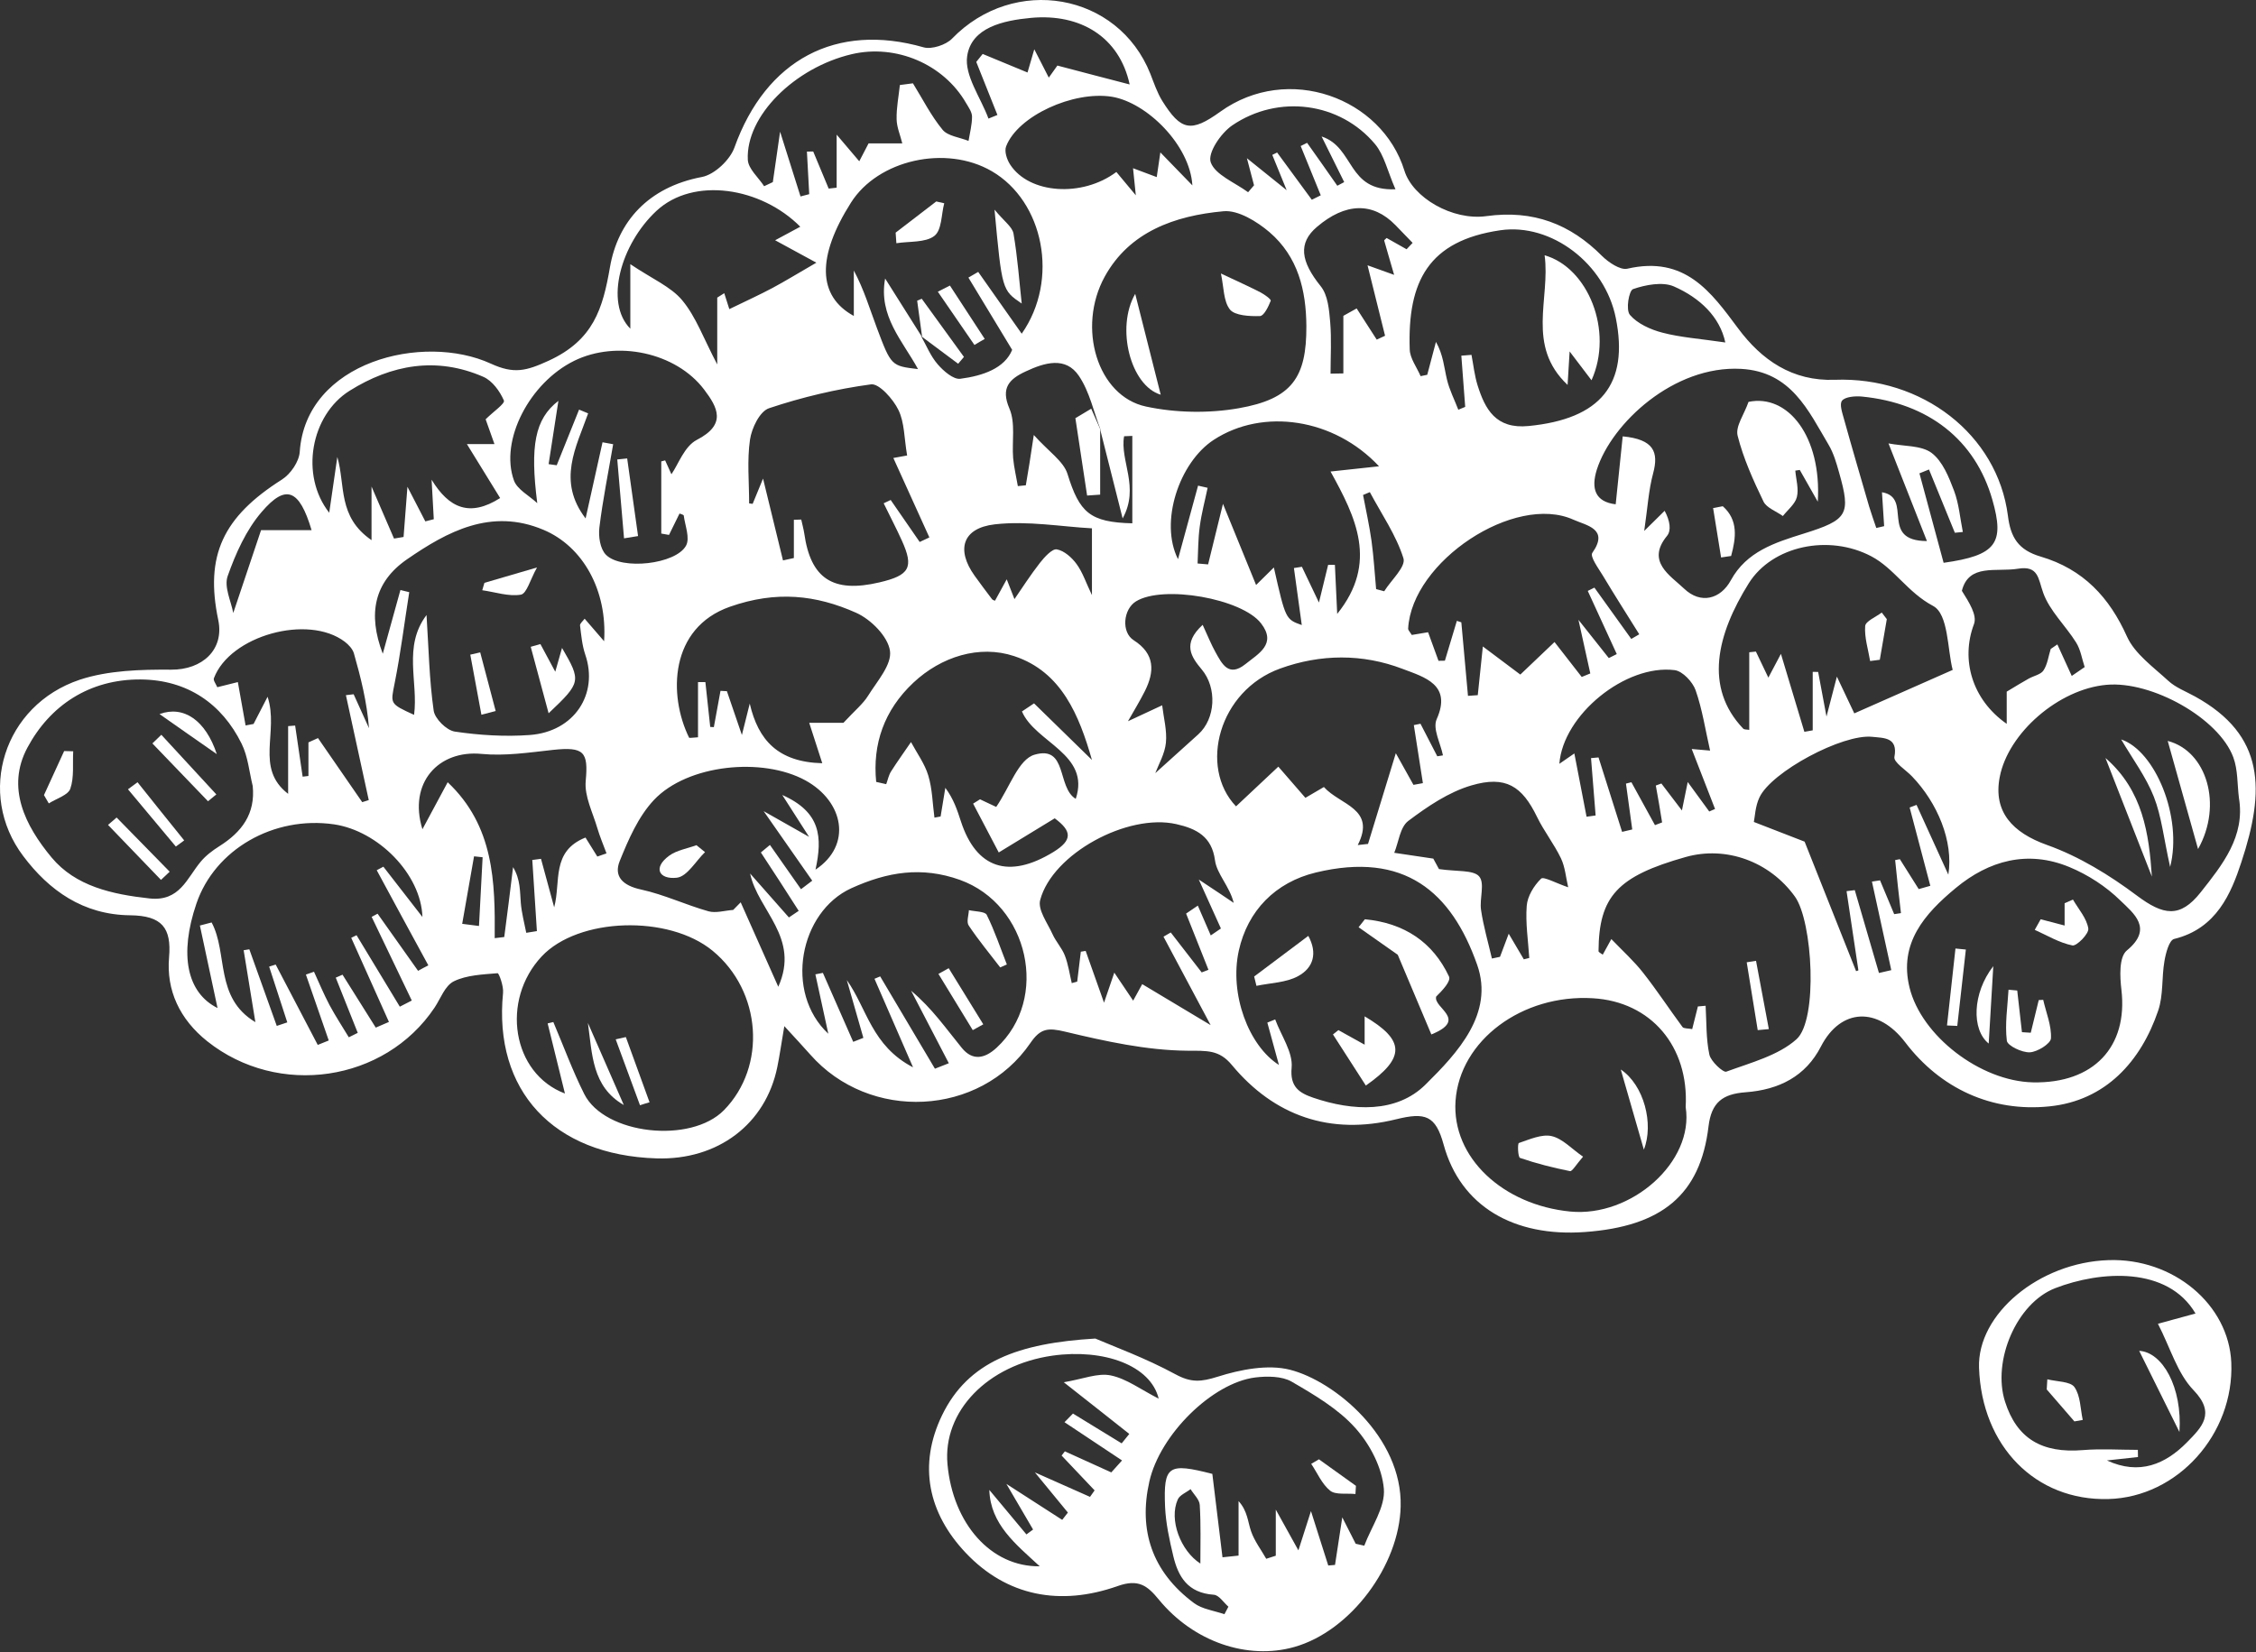
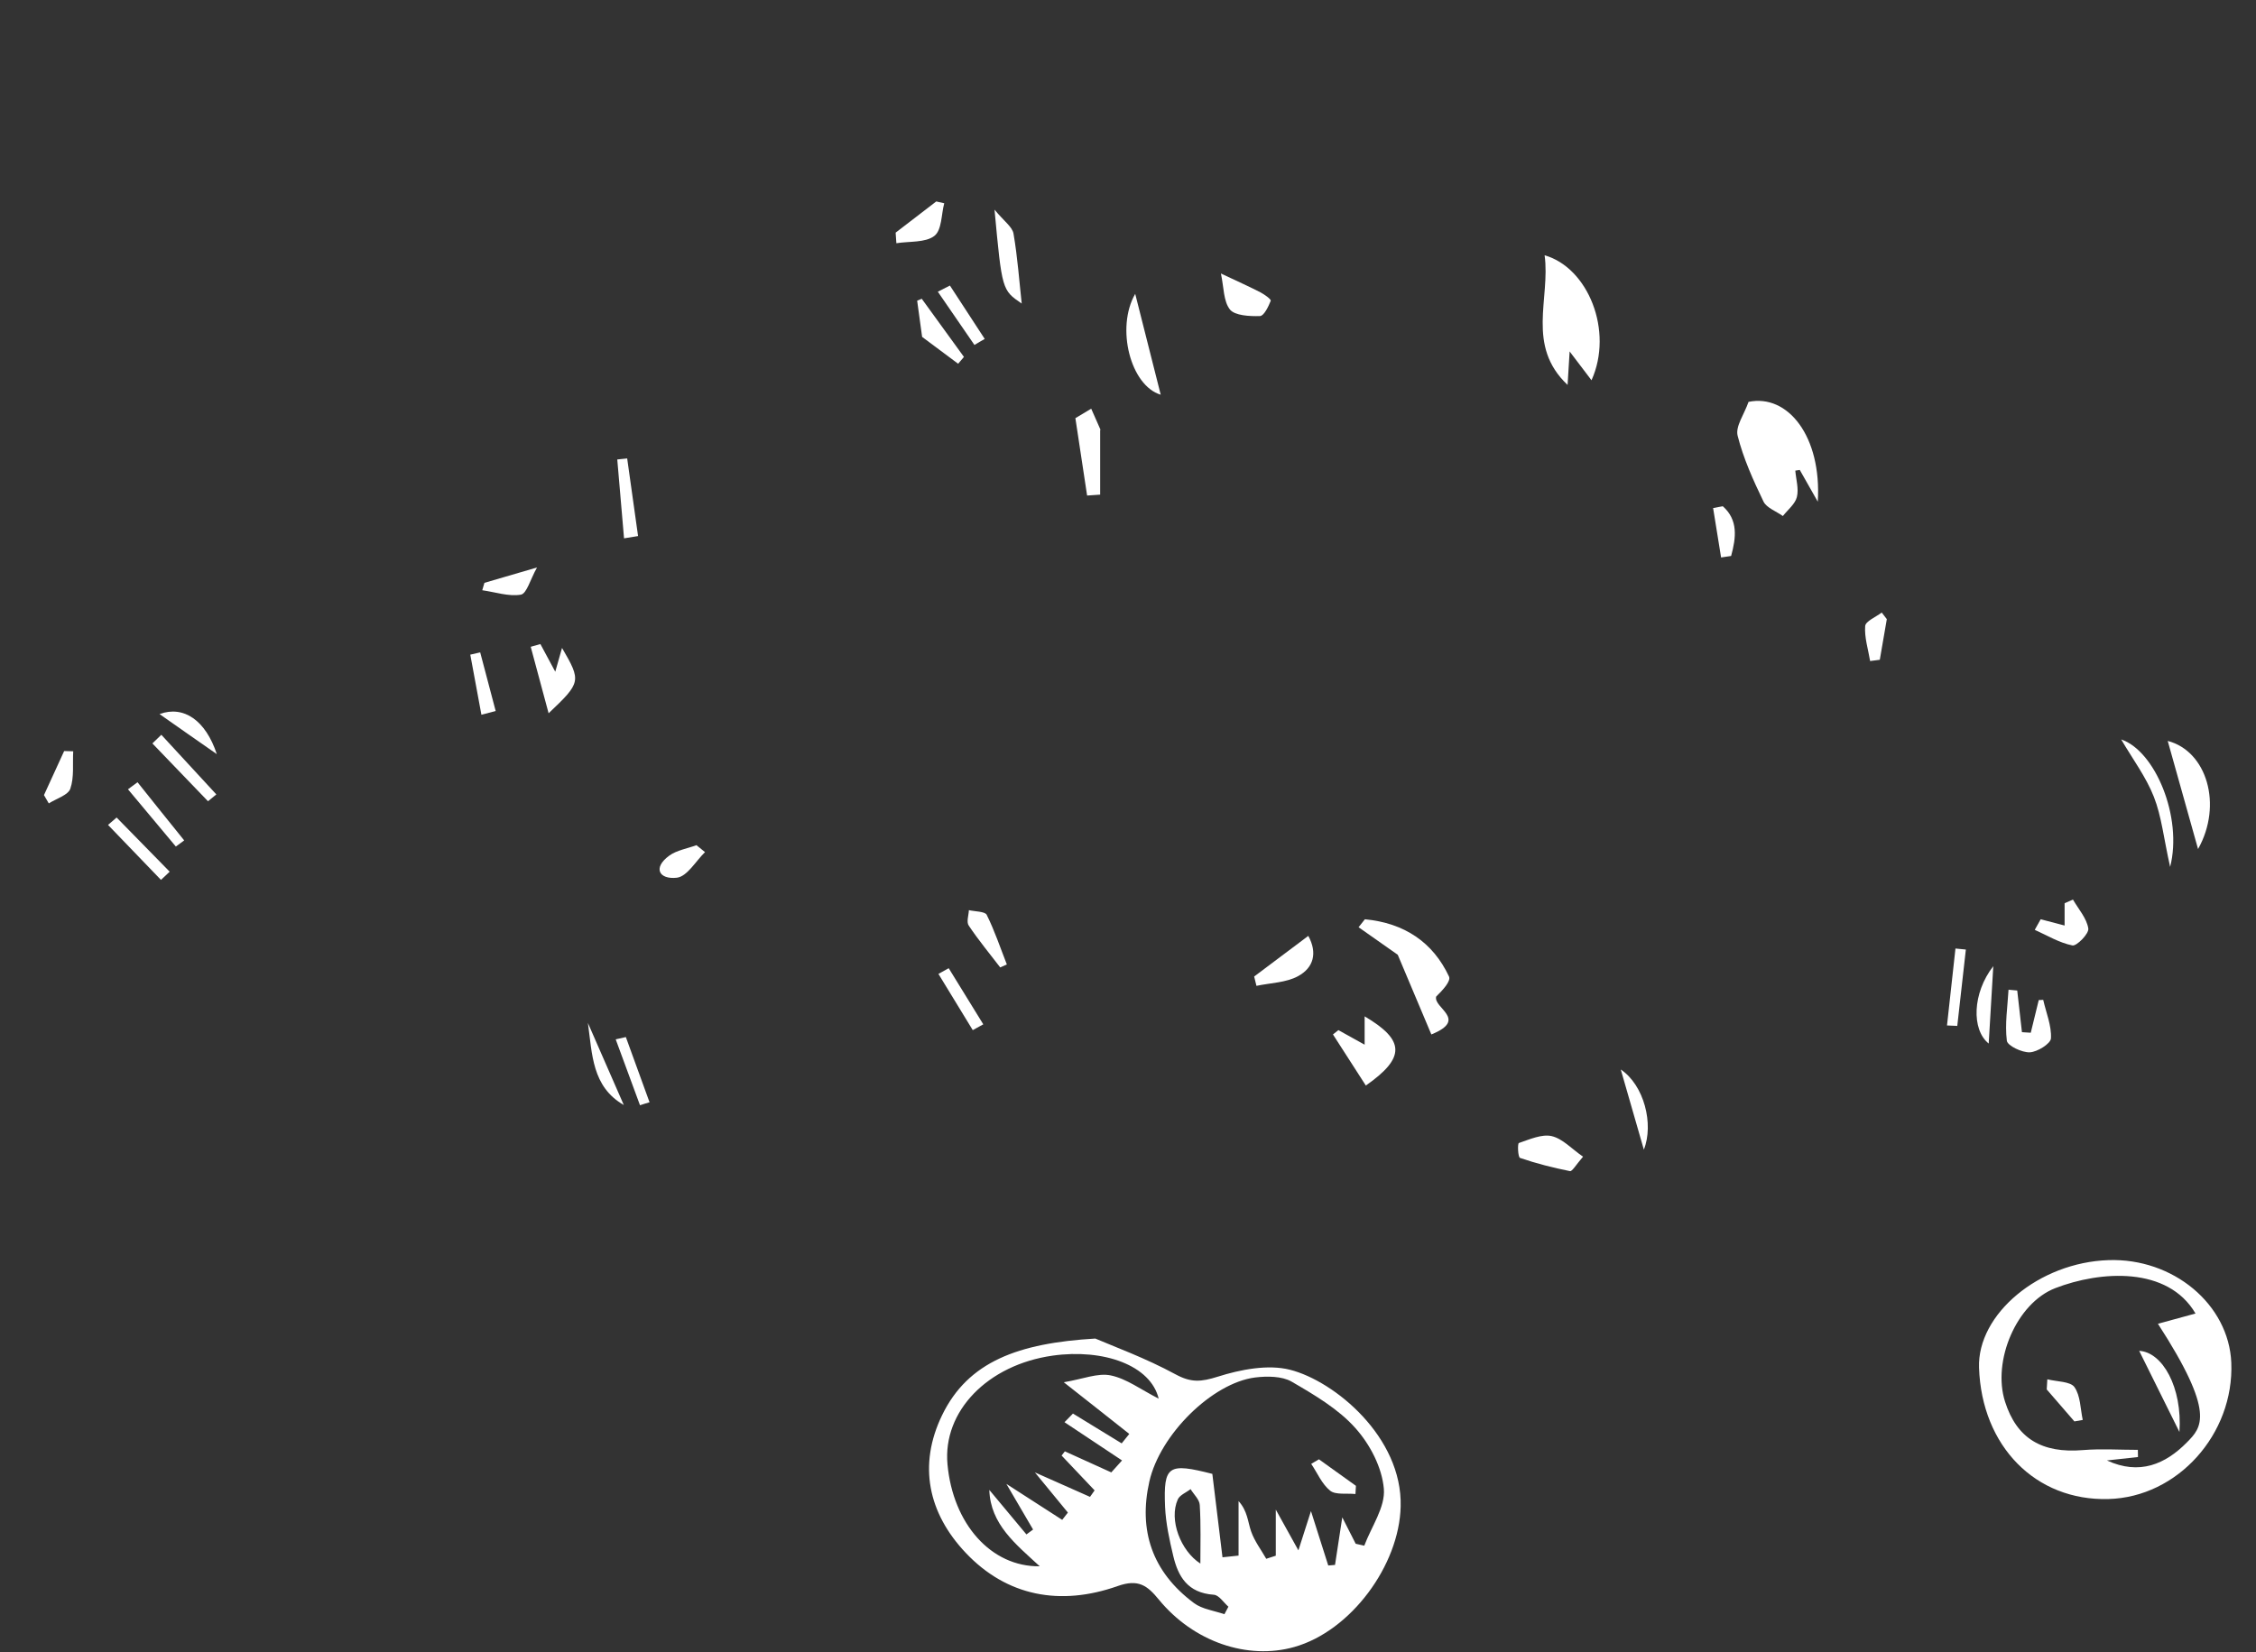
<svg xmlns="http://www.w3.org/2000/svg" width="871" height="638" viewBox="0 0 871 638" fill="none">
  <rect x="0" y="0" width="871" height="638" fill="#333333" stroke="none" />
-   <path d="M847.416 268.924C843.916 266.99 839.95 265.496 837.15 262.903C831.363 257.585 824.176 252.443 821.189 245.807C814.423 230.732 804.389 219.789 787.822 214.911C779.189 212.362 776.249 207.483 775.222 199.177C771.162 167.666 741.949 145.384 708.395 146.658C691.968 147.274 680.115 139.011 671.015 126.75C660.608 112.774 650.574 98.622 628.268 103.764C625.561 104.38 620.987 101.303 618.514 98.842C606.287 86.537 591.961 80.955 573.854 83.46C560.787 85.262 545.433 76.34 542.213 65.881C533.533 37.797 497.32 24.305 471.093 43.159C459.799 51.29 455.926 50.455 448.739 38.984C446.733 35.732 445.519 32.04 444.119 28.48C431.659 -2.811 391.479 -9.799 367.538 14.944C365.252 17.317 359.698 19.163 356.618 18.284C322.878 8.615 295.718 22.987 283.538 57.003C281.858 61.706 275.884 67.419 270.984 68.342C250.124 72.297 238.551 85.701 235.517 103.061C232.717 119.278 229.124 131.32 211.857 139.275C203.13 143.274 198.417 144.505 189.503 140.418C163.323 128.42 118.056 139.627 115.723 174.478C115.489 178.214 112.223 183.048 108.816 185.201C86.089 199.617 79.042 214.515 84.269 239.434C86.649 250.861 78.109 258.684 66.069 258.596C54.309 258.508 41.755 258.86 30.835 262.463C1.342 272.308 -9.205 306.456 8.948 330.54C18.935 343.856 32.142 353.261 50.249 353.437C62.522 353.569 66.255 358.272 65.275 369.654C64.156 382.399 69.382 393.606 80.022 402.088C107.416 423.887 148.53 417.822 167.756 389.124C170.137 385.564 171.77 380.642 175.223 378.928C180.17 376.51 186.377 376.29 192.117 375.807C192.63 375.763 194.497 380.817 194.217 383.41C190.483 421.074 213.584 446.081 253.484 447.312C277.144 448.059 295.624 434.083 300.104 412.021C300.991 407.714 301.598 403.363 302.811 396.243C307.338 401.21 310.138 404.154 312.798 407.187C335.711 433.248 378.319 431.226 397.825 402.748C401.699 397.078 404.592 396.771 411.312 398.397C426.759 402.088 442.672 405.604 458.446 405.736C466.006 405.78 470.673 405.297 475.619 411.274C491.906 430.875 513.513 438.522 539.087 432.193C550.194 429.469 554.254 430.655 557.334 441.906C563.867 465.858 584.494 477.724 611.887 475.747C641.521 473.593 656.454 461.463 659.628 434.962C660.748 425.689 665.041 422.437 673.955 421.778C686.881 420.811 697.102 415.625 703.028 404.11C710.728 389.167 725.102 388.728 735.602 402.528C749.182 420.371 769.016 429.512 791.229 427.227C812.976 425.03 826.603 409.779 833.23 390.266C835.283 384.245 834.536 377.433 835.656 371.105C836.17 368.028 837.476 363.062 839.39 362.579C855.816 358.579 861.416 344.867 865.336 332.957C874.53 305.181 874.623 283.91 847.416 268.924ZM779.096 219.613C787.076 218.295 786.889 223.481 788.849 228.93C791.322 235.874 797.483 241.588 801.543 248.092C803.316 250.905 803.783 254.377 804.856 257.585C803.176 258.728 801.543 259.87 799.863 261.013C797.996 256.97 796.176 252.882 794.309 248.839C793.469 249.411 792.582 250.026 791.742 250.597C790.856 253.41 790.529 256.486 788.942 258.904C787.962 260.442 785.209 260.969 783.296 262.024C781.009 263.298 778.769 264.661 774.756 267.078C774.756 270.154 774.756 274.593 774.756 279.515C761.269 270.11 756.975 254.597 762.109 241.016C763.416 237.544 760.242 232.622 757.442 228.139C760.102 217.504 770.742 220.976 779.096 219.613ZM711.195 154.701C712.408 153.207 716.188 152.899 718.755 153.119C744.609 155.624 762.622 169.951 769.202 192.936C774.056 209.813 770.696 214.471 750.395 217.328C747.315 205.901 744.189 194.343 741.062 182.784C742.275 182.301 743.535 181.773 744.749 181.29C748.062 189.421 751.422 197.551 754.735 205.726C755.762 205.638 756.789 205.506 757.816 205.418C756.742 200.1 756.322 194.519 754.409 189.464C752.402 184.191 750.022 178.126 745.729 174.873C741.762 171.929 734.995 172.368 729.115 171.226C733.689 182.828 738.495 195.134 743.955 208.934C725.382 208.846 738.775 192.145 726.595 190.08C726.875 194.519 727.155 198.825 727.435 203.176C726.408 203.396 725.429 203.616 724.402 203.88C723.468 201.111 722.488 198.386 721.648 195.617C718.382 184.366 715.068 173.116 711.942 161.865C711.288 159.447 710.075 156.063 711.195 154.701ZM753.895 258.684C739.755 264.924 728.182 270.066 715.908 275.472C713.715 270.814 711.942 267.122 709.188 261.277C707.788 266.726 706.902 270.066 705.175 276.703C703.682 268.748 702.795 264.133 701.955 259.475C701.255 259.475 700.555 259.475 699.855 259.431C699.855 266.946 699.855 274.505 699.855 282.02C698.782 282.196 697.708 282.372 696.635 282.592C693.835 273.275 691.035 263.958 687.581 252.487C685.435 256.574 684.408 258.552 682.728 261.672C680.815 257.673 679.368 254.64 677.921 251.608C677.081 251.696 676.195 251.784 675.355 251.872C675.355 261.848 675.355 271.824 675.355 281.845C674.515 281.669 673.441 281.801 673.021 281.361C657.808 265.408 662.848 244.972 675.168 225.239C684.268 210.736 706.062 206.165 722.488 214.823C731.355 219.525 736.489 228.755 746.335 233.985C752.309 237.149 751.842 250.861 753.895 258.684ZM630.508 111.631C635.314 109.961 641.894 108.731 646.188 110.577C656.361 115.015 664.015 122.399 666.115 132.243C656.268 130.793 648.848 130.309 641.848 128.464C637.228 127.277 632.141 124.948 629.294 121.608C627.614 119.674 628.874 112.203 630.508 111.631ZM672.181 142.439C691.502 143.494 698.128 158.481 705.968 171.709C707.928 175.005 709.002 178.785 710.028 182.433C714.648 198.694 713.435 200.715 696.308 206.077C685.201 209.549 674.328 212.977 668.261 224.052C664.295 231.348 656.641 233.457 650.201 227.304C644.788 222.162 635.454 216.844 643.621 206.912C645.301 204.846 644.788 201.155 642.688 197.243C640.634 199.265 638.581 201.287 634.801 205.022C636.108 196.145 636.481 189.289 638.254 182.74C640.448 174.566 638.534 169.644 626.494 168.501C625.561 177.423 624.721 185.861 623.788 194.738C615.807 193.771 614.221 188.629 616.507 181.334C622.248 163.403 646.234 141.033 672.181 142.439ZM641.708 317.575C640.774 317.927 639.888 318.278 638.954 318.63C635.921 313.092 632.888 307.599 629.854 302.061C629.154 302.237 628.454 302.413 627.754 302.588C628.548 308.478 629.388 314.411 630.181 320.3C628.874 320.608 627.568 320.915 626.261 321.223C623.228 311.642 620.194 302.061 617.161 292.48C616.181 292.568 615.247 292.656 614.267 292.744C614.874 300.127 615.434 307.511 616.041 314.894C614.874 315.07 613.707 315.202 612.541 315.378C611.001 307.511 609.507 299.6 607.827 290.942C606.054 292.173 604.234 293.447 602.041 294.941C603.441 276.087 627.568 256.398 646.561 258.772C649.641 259.167 653.514 263.342 654.635 266.507C657.248 273.978 658.415 281.889 660.235 289.843C658.415 289.668 656.268 289.492 653.141 289.228C656.314 297.359 659.255 304.874 662.148 312.389C661.401 312.697 660.655 313.048 659.908 313.356C657.574 310.148 655.194 306.895 651.601 301.973C650.668 306.5 650.108 309.357 649.361 312.96C646.514 309.269 643.994 305.885 641.428 302.545C640.728 302.808 639.981 303.072 639.281 303.336C640.168 308.126 640.961 312.872 641.708 317.575ZM590.421 369.918C589.721 370.094 589.021 370.27 588.321 370.445C586.734 367.764 585.147 365.04 582.487 360.557C580.947 364.644 580.014 367.061 579.127 369.478C578.1 369.698 577.074 369.918 576 370.138C574.554 363.897 572.734 357.7 571.8 351.372C571.147 346.977 573.387 341.088 571.054 338.407C568.86 335.858 562.327 336.605 555.56 335.594C555.374 335.198 553.927 332.606 553.367 331.551C547.533 330.672 542.913 330.013 538.293 329.309C540.02 325.134 540.487 319.465 543.707 317.004C551.08 311.466 559.247 305.885 568.067 303.292C581.367 299.38 587.667 303.599 593.407 315.422C596.067 320.915 599.987 325.881 602.647 331.419C604.281 334.847 604.561 338.846 605.447 342.626C600.874 341.088 595.927 338.363 594.994 339.286C592.194 342.01 589.721 346.098 589.441 349.789C588.927 356.426 590.001 363.194 590.421 369.918ZM607.454 200.671C612.541 202.957 621.314 204.187 614.781 213.46C613.754 214.911 617.067 219.35 618.794 222.206C623.368 229.853 628.174 237.369 632.888 244.928C631.861 245.543 630.834 246.114 629.808 246.73C625.048 240.137 620.334 233.501 615.574 226.909C614.734 227.348 613.847 227.744 613.007 228.183C616.741 236.314 620.474 244.444 624.208 252.575C623.181 253.102 622.154 253.586 621.127 254.113C617.954 250.07 614.734 246.07 609.414 239.346C611.374 248.224 612.681 254.113 613.987 260.046C612.867 260.486 611.794 260.969 610.674 261.408C607.547 257.409 604.467 253.454 600.174 247.916C595.787 252.091 591.681 256.003 586.967 260.486C584.214 258.42 579.407 254.816 572.5 249.63C571.567 258.859 571.054 263.65 570.54 268.44C569.28 268.528 568.02 268.616 566.76 268.704C565.92 259.255 565.08 249.762 564.194 240.313C563.634 240.137 563.027 239.962 562.467 239.742C560.927 244.884 559.387 249.982 557.847 255.124C557.007 255.124 556.214 255.168 555.374 255.168C554.067 251.52 552.714 247.872 551.36 244.137C549.213 244.488 547.02 244.84 545.06 245.191C544.36 244.005 543.613 243.346 543.66 242.686C545.107 216.757 584.821 190.475 607.454 200.671ZM579.267 88.91C598.914 86.053 619.634 101.787 623.834 122.794C628.968 148.372 618.001 161.777 590.187 164.502C577.447 165.776 573.34 157.953 570.447 148.724C569.28 144.944 568.86 140.945 568.114 137.034C566.807 137.122 565.5 137.253 564.194 137.341C564.707 143.934 565.22 150.526 565.687 157.118C564.8 157.47 563.914 157.865 563.027 158.217C561.534 154.306 559.574 150.526 558.64 146.527C557.52 141.868 557.24 137.034 554.394 132.023C553.274 136.242 552.154 140.462 551.033 144.725C550.193 144.9 549.307 145.076 548.467 145.252C547.02 141.824 544.36 138.396 544.267 134.924C543.38 108.555 551.547 92.953 579.267 88.91ZM545.387 93.788C544.593 94.623 543.847 95.414 543.053 96.249C540.487 94.799 537.92 93.349 535.353 91.898C534.933 92.338 534.373 92.689 534.42 92.909C535.493 96.776 536.66 100.6 538.247 106.138C533.907 104.599 531.013 103.545 527.98 102.446C530.267 111.587 532.507 120.641 534.747 129.65C533.673 130.134 532.6 130.661 531.527 131.145C528.96 127.145 526.347 123.102 523.78 119.102C522.053 120.069 520.373 120.992 518.647 121.959C518.647 129.387 518.647 136.77 518.647 144.197C517.013 144.241 515.333 144.285 513.7 144.285C513.7 137.649 514.12 130.969 513.56 124.376C513.14 119.63 512.72 114.004 509.873 110.489C502.173 100.908 501.1 93.876 508.426 87.635C519.44 78.23 529.987 77.966 538.713 86.888C540.907 89.173 543.147 91.459 545.387 93.788ZM516.267 237.061C515.94 229.853 515.66 224.008 515.38 218.119C514.493 218.119 513.653 218.119 512.766 218.119C511.74 222.25 510.76 226.381 509.22 232.666C506.373 226.689 504.506 222.778 502.64 218.866C501.613 219.042 500.586 219.174 499.56 219.35C500.586 226.645 501.566 233.941 502.593 241.368C496.34 239.126 496.34 239.127 491.813 219.13C489.48 221.415 487.66 223.261 484.953 225.898C480.986 216.097 477.159 206.736 472.166 194.562C469.833 204.055 468.153 210.999 466.426 217.943C465.073 217.811 463.719 217.723 462.366 217.592C462.599 212.845 462.553 208.011 463.206 203.308C463.859 198.298 465.213 193.332 466.239 188.366C465.026 188.102 463.813 187.838 462.553 187.531C460.126 196.496 457.653 205.418 454.806 215.922C447.572 201.594 455.273 178.565 468.573 169.863C487.613 157.426 515.1 161.513 532.413 180.059C526.253 180.719 520.653 181.334 513.7 182.081C523.407 199.661 532.227 217.24 516.267 237.061ZM463.999 258.552C469.926 265.628 469.319 277.538 462.646 283.559C457.093 288.569 451.539 293.579 446.032 298.545C447.339 295.117 449.719 291.074 450.139 286.811C450.606 282.064 449.253 277.186 448.693 272.352C444.586 274.286 440.479 276.175 435.486 278.505C437.539 274.857 439.966 270.945 442.019 266.858C445.752 259.387 446.032 252.531 437.679 247.213C432.872 244.137 433.619 235.303 438.566 232.227C449.019 225.766 479.493 231.128 486.866 240.709C493.073 248.707 485.793 252.443 480.846 256.442C474.313 261.672 471.746 256.267 469.273 251.828C467.639 248.883 466.379 245.763 464.326 241.28C456.299 248.663 459.939 253.674 463.999 258.552ZM348.218 208.802C352.885 219.13 351.205 222.162 339.538 224.887C321.618 229.106 312.985 223.481 310.511 205.989C310.231 204.187 309.718 202.385 309.345 200.627C308.411 200.671 307.478 200.671 306.498 200.715C306.498 205.638 306.498 210.56 306.498 215.482C305.098 215.79 303.698 216.097 302.298 216.405C299.871 206.561 297.491 196.672 294.598 184.806C292.778 189.201 291.704 191.882 290.584 194.562C290.118 194.519 289.651 194.431 289.231 194.387C289.231 186.168 288.391 177.818 289.558 169.775C290.211 165.337 293.291 158.876 296.884 157.646C309.625 153.383 322.925 150.218 336.318 148.416C339.398 148.021 344.858 154.13 346.865 158.305C349.245 163.183 349.058 169.16 350.225 175.884C349.898 175.928 347.705 176.368 344.905 176.851C349.525 187.091 354.192 197.331 358.812 207.527C357.552 208.099 356.338 208.67 355.078 209.285C351.345 203.88 347.612 198.474 343.878 193.068C342.992 193.508 342.058 193.947 341.171 194.343C343.505 199.177 346.025 203.924 348.218 208.802ZM317.465 294.722C300.384 294.282 292.731 285.8 289.464 271.692C288.671 274.857 287.878 278.021 286.431 283.822C283.911 276.527 282.278 271.692 280.644 266.902C279.804 266.858 278.964 266.814 278.171 266.77C277.331 271.429 276.491 276.131 275.604 280.79C275.138 280.746 274.671 280.746 274.204 280.702C273.598 274.945 272.944 269.144 272.337 263.386C271.404 263.386 270.424 263.386 269.491 263.386C269.491 270.506 269.491 277.626 269.491 284.701C267.344 284.833 266.131 285.053 266.037 284.833C257.964 268.396 258.524 242.467 281.811 234.292C299.731 228.008 315.038 229.722 330.531 236.621C336.318 239.214 342.805 245.807 343.598 251.3C344.392 256.662 338.651 263.035 335.151 268.66C333.191 271.824 330.065 274.329 325.631 279.12C324.091 279.12 319.051 279.12 312.425 279.12C314.151 284.438 315.598 288.877 317.465 294.722ZM355.638 129.826C355.638 129.826 355.732 129.914 355.825 130.002L356.012 130.178C356.012 130.134 356.012 130.134 356.012 130.09C355.965 130.09 355.965 130.046 355.918 130.046C351.532 123.058 347.145 116.114 341.732 107.544C339.071 122.135 348.545 131.672 354.425 142.527C344.158 141.297 344.065 141.341 338.558 126.662C335.805 119.322 333.565 111.763 329.645 104.468C329.645 110.225 329.645 115.938 329.645 122.003C315.551 114.312 315.365 99.062 328.525 78.274C338.978 61.706 365.205 55.816 382.892 66.1C402.959 77.747 409.072 107.983 394.465 128.859C388.679 120.597 383.172 112.818 377.665 104.995C376.405 105.742 375.145 106.445 373.885 107.192C379.205 115.982 384.525 124.816 390.779 135.1C387.885 142.176 379.579 145.12 370.758 146.263C368.098 146.614 364.225 143.23 362.032 140.681C359.278 137.517 357.692 133.474 355.638 129.826ZM384.059 202.473C396.752 201.023 409.912 203.396 421.579 204.011C421.579 213.9 421.579 220.888 421.579 229.809C419.292 225.063 418.032 221.064 415.652 217.811C413.832 215.306 410.845 212.625 407.999 212.142C406.225 211.834 403.239 215.13 401.512 217.328C397.872 221.986 394.699 226.953 391.665 231.348C391.245 230.337 390.312 227.832 388.679 223.701C386.579 227.48 385.412 229.678 384.152 231.963C383.965 231.875 383.265 231.743 382.985 231.348C380.699 228.359 378.459 225.327 376.265 222.294C369.125 212.318 371.505 203.924 384.059 202.473ZM412.152 183.048C410.659 178.126 404.825 174.346 399.132 167.974C398.292 173.511 397.872 176.236 397.452 178.961C396.985 181.773 396.519 184.586 396.052 187.399C395.025 187.487 393.999 187.619 392.972 187.707C392.365 184.103 391.479 180.499 391.152 176.851C390.639 170.435 392.132 163.359 389.705 157.733C386.299 149.779 389.659 146.351 396.052 143.406C403.285 140.022 411.452 137.517 416.586 145.208C420.739 151.405 422.279 159.14 424.986 166.172L424.752 165.82C427.412 176.28 430.026 186.74 433.432 200.188C440.106 188.058 432.312 177.95 433.992 168.457C435.066 168.413 436.092 168.369 437.166 168.325C437.166 179.532 437.166 190.783 437.166 202.078C420.786 201.682 416.772 197.947 412.152 183.048ZM528.867 190.036C533.393 198.518 539.04 206.648 541.84 215.57C542.867 218.866 537.08 224.008 534.42 228.315C533.393 228.051 532.32 227.744 531.293 227.48C530.733 221.283 530.36 215.043 529.52 208.89C528.68 202.913 527.373 197.024 526.253 191.135C527.093 190.783 527.98 190.387 528.867 190.036ZM475.713 48.433C493.586 36.259 517.387 39.511 530.873 55.641C534.42 59.904 535.633 65.925 538.76 73.088C519.907 73.879 523.127 56.959 510.246 52.696C513.606 59.508 516.313 64.914 518.973 70.319C518.087 70.803 517.2 71.242 516.313 71.726C512.44 66.188 508.566 60.651 504.646 55.157C503.806 55.553 503.013 55.948 502.173 56.388C504.74 62.716 507.353 69.089 509.92 75.418C508.753 75.989 507.633 76.56 506.466 77.132C501.986 71.067 497.553 64.958 493.073 58.893C492.466 59.2 491.813 59.508 491.206 59.816C492.653 63.419 494.1 66.979 496.76 73.44C490.88 68.737 487.333 65.837 481.406 61.09C482.806 66.408 483.506 69.001 484.16 71.55C483.413 72.429 482.62 73.308 481.873 74.231C476.786 70.495 469.179 67.507 467.453 62.716C466.146 59.069 471.326 51.465 475.713 48.433ZM472.399 81.57C478.046 81.043 485.326 85.57 490.086 89.613C501.193 99.15 504.273 112.159 504.366 125.915C504.46 145.779 498.813 154.042 478.233 157.646C466.706 159.667 453.919 159.448 442.439 156.986C423.679 152.987 415.699 126.486 426.526 106.797C436.046 89.525 453.499 83.284 472.399 81.57ZM460.359 71.594C455.179 66.276 452.146 63.156 447.993 58.849C447.432 62.672 447.059 65.265 446.593 68.386C443.839 67.331 441.179 66.364 437.446 64.958C437.819 68.474 438.052 70.891 438.519 75.418C435.112 71.374 433.059 68.913 431.006 66.408C417.799 76.296 397.405 74.89 390.032 63.595C388.725 61.618 387.699 58.453 388.445 56.52C392.925 44.785 414.346 34.985 429.279 37.358C442.812 39.599 459.426 56.036 460.359 71.594ZM373.418 21.58C375.098 10.637 387.232 7.912 398.059 6.901C417.146 5.143 432.172 14.285 436.139 32.611C426.666 30.15 418.686 28.085 408.232 25.316C408.885 24.393 407.625 26.195 404.919 29.974C403.285 26.766 401.932 24.085 399.319 19.031C397.639 24.832 396.985 27.118 396.705 27.997C391.059 25.668 385.225 23.25 379.392 20.833C378.552 21.844 377.759 22.899 376.919 23.91C379.625 30.722 382.379 37.578 385.085 44.39C383.919 44.873 382.799 45.313 381.632 45.796C378.645 37.666 372.252 29.096 373.418 21.58ZM328.851 20.921C345.932 16.922 364.318 24.745 372.998 39.819C373.978 41.489 375.285 43.291 375.285 45.049C375.285 48.169 374.445 51.29 373.932 54.41C370.525 53.048 365.905 52.52 363.945 50.147C359.418 44.653 356.198 38.193 352.465 32.172C350.785 32.392 349.105 32.611 347.425 32.831C346.958 37.226 346.072 41.621 346.165 46.016C346.212 49.136 347.612 52.257 348.358 55.377C344.345 55.377 340.331 55.377 335.338 55.377C334.685 56.607 333.518 58.849 331.745 62.277C329.131 59.2 327.078 56.783 323.018 51.993C323.018 60.299 323.018 66.364 323.018 72.473C321.991 72.605 320.965 72.737 319.938 72.825C317.931 68.034 315.971 63.288 313.965 58.497C313.171 58.497 312.378 58.497 311.538 58.541C311.818 64.035 312.145 69.484 312.425 74.978C311.305 75.286 310.185 75.549 309.065 75.857C306.638 68.122 304.211 60.387 301.178 50.85C300.151 58.146 299.264 64.21 298.378 70.319C297.258 70.847 296.138 71.374 295.018 71.902C292.824 68.517 288.904 65.221 288.718 61.706C287.878 44.829 306.778 26.107 328.851 20.921ZM253.484 81.394C267.811 68.122 293.898 72.341 308.971 87.547C306.731 88.778 304.584 89.921 299.264 92.777C304.538 95.634 308.318 97.7 315.178 101.435C307.664 105.786 303.091 108.599 298.331 111.148C293.478 113.741 288.484 116.026 281.578 119.366C281.204 118.224 280.411 115.718 279.618 113.213C278.731 113.785 277.798 114.356 276.911 114.927C276.911 122.531 276.911 130.134 276.911 140.725C271.544 130.529 268.697 122.311 263.377 115.938C259.037 110.708 251.757 107.676 243.357 102.006C243.357 111.895 243.357 118.795 243.357 126.925C233.324 116.817 239.671 94.228 253.484 81.394ZM221.704 139.319C238.177 131.232 260.997 136.111 271.824 150.394C277.098 157.338 280.644 163.886 269.024 169.863C264.217 172.368 261.931 179.224 259.224 183.136C259.224 183.092 258.011 180.455 256.797 177.774C256.284 177.906 255.817 178.038 255.304 178.17C255.304 187.443 255.304 196.716 255.304 206.033C256.284 206.209 257.311 206.385 258.291 206.561C259.644 203.836 260.997 201.067 262.351 198.298C262.864 198.518 263.937 198.738 263.984 199.089C264.497 203.001 266.457 207.747 264.871 210.692C260.951 217.899 239.997 220.273 233.977 214.252C231.69 211.966 230.99 207.176 231.41 203.704C232.717 192.936 234.91 182.257 236.73 171.533C235.377 171.27 233.977 171.05 232.624 170.786C230.524 180.191 228.47 189.552 226.09 200.188C214.984 185.685 222.45 172.676 227.07 159.623C225.904 159.14 224.737 158.656 223.57 158.173C220.677 165.337 217.83 172.5 214.937 179.664C213.91 179.532 212.837 179.356 211.81 179.224C213.117 170.874 214.377 162.568 215.59 154.789C206.444 161.821 204.624 172.237 207.424 194.299C204.344 191.398 199.677 189.025 198.417 185.509C192.863 170.083 204.437 147.801 221.704 139.319ZM209.804 204.583C225.11 210.999 234.537 228.051 233.23 247.609C229.777 243.609 227.91 241.412 225.717 238.907C225.064 239.83 223.85 240.753 223.944 241.544C224.41 245.323 224.737 249.147 225.95 252.751C231.177 267.957 221.75 282.548 204.53 283.822C194.963 284.526 185.07 283.91 175.597 282.504C172.377 282.021 167.85 277.494 167.43 274.373C165.75 262.595 165.516 250.685 164.676 237.5C155.483 249.63 161.55 263.386 159.87 276.043C150.303 271.693 150.816 271.736 152.356 263.87C154.69 252.223 156.136 240.401 158.003 228.667C156.883 228.403 155.716 228.095 154.596 227.832C152.45 235.655 150.256 243.478 147.783 252.443C141.903 237.061 144.423 224.755 157.163 215.966C172.657 205.286 189.597 196.057 209.804 204.583ZM134.996 150.877C151.096 140.813 168.503 137.605 186.61 145.516C190.11 147.054 193.003 151.097 194.543 154.657C195.057 155.844 190.437 158.964 187.497 161.909C188.29 164.15 189.41 167.27 190.903 171.489C187.823 171.489 185.537 171.489 180.263 171.489C184.977 179.18 188.943 185.597 193.097 192.321C181.337 199.792 173.357 196.233 166.636 185.245C166.916 190.343 167.196 195.398 167.476 200.496C166.403 200.759 165.283 201.067 164.21 201.331C162.156 197.375 160.103 193.376 157.303 187.97C156.743 195.134 156.276 201.243 155.81 207.352C154.596 207.571 153.336 207.747 152.123 207.967C149.603 202.122 147.083 196.233 143.443 187.882C143.443 195.881 143.443 201.419 143.443 208.582C130.283 199.529 133.41 187.443 130.236 176.456C129.256 183.312 128.276 190.168 127.109 197.99C115.723 183.531 119.969 160.282 134.996 150.877ZM87.909 222.426C90.989 213.724 95.002 204.671 101.069 197.639C110.309 186.872 115.536 188.761 120.296 204.715C113.576 204.715 107.929 204.715 100.789 204.715C97.522 214.383 93.929 225.063 90.056 236.709C89.216 232.139 86.416 226.601 87.909 222.426ZM82.589 261.892C88.749 245.455 118.896 237.061 133.083 247.784C134.576 248.927 136.116 250.553 136.63 252.267C139.29 261.628 141.67 271.033 142.463 281.185C140.503 276.834 138.496 272.44 136.536 268.089C135.556 268.221 134.576 268.308 133.549 268.44C136.49 281.933 139.43 295.469 142.37 308.961C141.53 309.225 140.69 309.488 139.85 309.752C134.156 301.49 128.463 293.271 122.769 285.009C121.556 285.58 120.296 286.108 119.083 286.679C119.083 290.986 119.083 295.337 119.083 299.644C118.336 299.732 117.589 299.82 116.843 299.908C115.863 293.315 114.929 286.767 113.949 280.175C113.063 280.263 112.129 280.35 111.243 280.394C111.243 289.096 111.243 297.842 111.243 306.544C98.269 296.568 107.789 282.68 103.309 269.056C100.836 273.89 99.343 276.747 97.896 279.559C96.869 279.735 95.843 279.955 94.816 280.131C93.882 274.989 92.949 269.847 91.829 263.386C89.122 264.045 86.602 264.661 83.896 265.364C83.242 263.914 82.262 262.683 82.589 261.892ZM57.715 346.933C43.295 345.351 29.155 342.23 19.915 331.111C9.695 318.806 2.322 304.127 10.582 288.701C19.262 272.484 34.428 262.244 54.309 262.375C72.322 262.507 85.669 271.737 93.276 287.163C95.749 292.173 96.216 298.018 97.569 303.511C98.642 314.191 93.462 321.223 84.689 326.76C82.029 328.43 79.416 330.408 77.456 332.781C72.136 339.154 69.382 348.207 57.715 346.933ZM161.41 374.884C156.183 367.545 151.003 360.161 145.776 352.822C145.03 353.217 144.236 353.613 143.49 354.053C148.67 364.82 153.803 375.587 158.983 386.355C157.443 387.146 155.903 387.937 154.363 388.728C148.81 379.543 143.21 370.313 137.656 361.128C136.956 361.48 136.303 361.787 135.603 362.139C140.456 372.95 145.31 383.806 150.163 394.617C148.483 395.364 146.756 396.111 145.076 396.815C140.783 390.002 136.536 383.19 132.243 376.378C131.356 376.774 130.516 377.126 129.629 377.521C132.476 384.641 135.276 391.717 138.123 398.836C136.956 399.408 135.836 399.979 134.669 400.55C132.149 396.375 129.489 392.332 127.203 388.069C125.009 383.894 123.189 379.543 121.229 375.236C120.203 375.587 119.129 375.983 118.103 376.335C121.043 384.817 123.983 393.299 126.923 401.781C125.523 402.352 124.076 402.924 122.676 403.495C117.263 393.167 111.849 382.839 106.436 372.467C105.596 372.731 104.756 372.994 103.916 373.258C106.249 380.422 108.583 387.629 110.916 394.793C109.563 395.232 108.209 395.716 106.856 396.155C103.309 386.311 99.809 376.466 96.263 366.578C95.516 366.71 94.816 366.798 94.069 366.929C95.516 375.763 96.963 384.553 98.596 394.705C82.776 385.212 88.096 368.16 81.702 356.206C80.209 356.602 78.669 356.997 77.176 357.393C79.462 367.984 81.702 378.532 83.989 389.255C72.089 383.322 69.149 368.556 75.822 348.954C82.916 328.035 105.643 314.938 128.976 318.322C145.963 320.827 162.576 337.528 163.09 354.096C157.583 346.977 152.776 340.824 148.016 334.671C147.176 335.111 146.29 335.594 145.45 336.034C152.076 348.295 158.703 360.557 165.376 372.775C163.976 373.478 162.67 374.181 161.41 374.884ZM184.93 357.568C182.783 357.305 180.59 356.997 178.443 356.733C179.983 348.031 181.477 339.374 183.017 330.672C184.137 330.804 185.257 330.891 186.33 331.023C185.863 339.901 185.397 348.735 184.93 357.568ZM194.683 361.831C193.47 361.963 192.21 362.139 190.997 362.271C191.183 340.56 190.763 318.981 172.843 302.061C170.043 307.247 167.01 312.916 163.09 320.212C157.536 302.193 169.39 289.536 185.863 291.118C194.917 291.997 204.25 290.59 213.397 289.58C225.577 288.261 227.164 290.371 226.137 301.534C225.577 307.467 228.844 313.707 230.617 319.772C231.597 323.069 232.95 326.277 234.164 329.529C232.997 329.925 231.784 330.32 230.617 330.76C229.077 328.298 227.584 325.881 226.044 323.42C212.697 328.738 216.617 340.516 213.957 350.361C212.277 344.12 210.55 337.879 208.87 331.639C207.75 331.77 206.63 331.946 205.51 332.078C206.117 341.219 206.724 350.405 207.284 359.546C205.93 359.766 204.577 359.986 203.177 360.205C202.43 356.382 201.403 352.558 201.077 348.691C200.703 344.208 200.983 339.681 198.09 334.847C197.017 343.856 195.85 352.822 194.683 361.831ZM279.524 428.677C266.691 441.774 233.464 438.126 225.577 422.481C221.05 413.471 217.597 403.978 213.63 394.661C212.884 394.837 212.184 395.013 211.437 395.188C213.63 404.11 215.824 413.032 218.11 422.261C197.67 414.526 193.237 386.267 209.15 369.303C223.244 354.272 258.104 353.13 275.138 367.149C294.038 382.707 296.091 411.757 279.524 428.677ZM308.365 351.723C307.104 352.558 305.844 353.393 304.584 354.272C299.591 348.603 294.598 342.933 289.604 337.308C292.638 351.679 309.018 361.963 300.478 381.037C295.158 369.083 290.538 358.755 285.964 348.427C284.984 349.394 284.051 350.361 283.071 351.372C279.898 351.591 276.398 352.69 273.551 351.899C264.777 349.438 256.424 345.439 247.557 343.505C240.324 341.967 236.917 338.363 239.251 332.518C242.611 324.211 246.391 315.378 252.504 308.873C265.477 295.161 294.364 292.261 310.978 301.358C325.818 309.532 329.085 326.365 314.851 335.814C317.558 323.288 316.951 313.62 302.018 306.983C305.891 313.004 308.178 316.564 312.378 323.157C305.378 319.201 301.458 316.96 294.831 313.224C302.344 323.992 307.991 332.034 313.591 340.077C312.145 341.176 310.698 342.274 309.251 343.373C305.238 337.66 301.271 331.99 297.258 326.277C296.091 327.244 294.924 328.211 293.758 329.178C298.751 336.737 303.558 344.208 308.365 351.723ZM384.759 404.594C380.092 408.901 375.425 409.648 371.365 404.681C365.298 397.254 359.885 389.387 351.765 382.575C356.618 391.892 361.472 401.253 366.325 410.571C364.552 411.274 362.732 411.977 360.958 412.68C353.912 400.814 346.865 388.904 339.818 377.038C339.071 377.345 338.371 377.653 337.625 377.961C342.291 388.684 346.958 399.408 352.512 412.153C336.505 403.802 334.778 389.519 326.938 378.444C329.085 385.871 331.185 393.343 333.331 400.77C332.025 401.297 330.718 401.825 329.411 402.308C325.491 393.43 321.618 384.553 317.698 375.675C316.718 375.851 315.785 376.071 314.805 376.247C316.391 383.63 318.025 391.013 319.798 399.188C302.671 383.19 308.691 352.075 328.711 342.977C342.665 336.649 355.872 334.495 370.618 339.769C397.219 349.35 405.292 385.652 384.759 404.594ZM370.992 317.179C369.592 312.916 368.238 308.61 364.972 304.215C364.365 307.906 363.758 311.598 363.152 315.29C362.358 315.422 361.565 315.597 360.772 315.729C360.025 310.28 359.978 304.698 358.392 299.468C357.038 294.941 354.005 290.81 351.718 286.547C349.152 290.327 346.445 294.062 344.018 297.886C343.085 299.38 342.758 301.182 342.151 302.808C340.845 302.501 339.585 302.193 338.278 301.929C336.831 287.382 341.311 274.242 352.652 263.606C363.338 253.586 378.085 248.883 391.572 253.366C409.912 259.431 416.679 276.351 421.579 293.447C414.112 286.152 406.692 278.9 399.225 271.605C397.685 272.659 396.099 273.67 394.559 274.725C399.692 286.767 421.112 291.162 415.326 308.478C407.999 304.083 412.246 287.69 399.412 291.426C393.205 293.227 389.892 303.907 384.619 311.598C384.245 311.422 381.305 310.016 378.365 308.653C377.479 309.225 376.592 309.752 375.705 310.323C378.972 316.564 382.285 322.849 385.599 329.178C393.579 324.299 400.065 320.344 407.205 315.993C413.926 320.959 414.112 324.431 406.692 329.002C389.472 339.549 376.918 335.374 370.992 317.179ZM462.833 339.637C466.613 347.944 468.993 353.261 471.373 358.535C470.066 359.414 468.759 360.337 467.453 361.216C465.773 357.393 464.139 353.525 462.459 349.702C460.966 350.712 459.426 351.767 457.933 352.778C460.826 360.03 463.719 367.237 466.566 374.489C465.679 374.84 464.839 375.148 463.953 375.5C459.986 370.358 455.973 365.215 452.006 360.073C451.073 360.601 450.139 361.172 449.206 361.7C454.899 372.379 460.546 383.015 467.406 395.848C456.486 389.299 448.879 384.729 440.992 380.026C439.546 382.707 438.612 384.333 437.492 386.399C435.252 383.059 433.199 379.982 430.212 375.587C428.906 379.411 428.066 381.828 426.246 387.19C423.259 378.796 421.206 372.994 419.152 367.193C418.546 367.281 417.892 367.369 417.286 367.501C416.819 371.368 416.352 375.192 415.886 379.059C415.186 379.235 414.486 379.411 413.786 379.631C412.946 376.071 412.432 372.379 411.125 368.995C410.005 366.094 407.672 363.633 406.365 360.733C404.405 356.382 400.579 351.328 401.605 347.504C406.365 329.661 435.346 313.971 454.153 318.234C461.946 319.992 467.873 323.025 469.086 332.21C469.786 337.484 474.733 342.23 476.319 348.647C472.866 346.274 469.366 343.988 462.833 339.637ZM494.24 258.156C509.78 252.531 526.02 252.355 541.513 258.288C549.96 261.496 560.647 264.353 554.674 277.714C553.04 281.405 556.167 286.987 557.1 291.689C556.354 291.821 555.654 291.953 554.907 292.041C552.76 287.866 550.567 283.647 548.42 279.471C547.58 279.647 546.693 279.823 545.853 279.999C547.02 287.47 548.187 294.941 549.353 302.413C548.14 302.632 546.927 302.852 545.713 303.072C543.613 299.336 541.513 295.557 538.9 290.854C535.073 303.336 531.62 314.63 528.167 325.881C526.86 326.013 525.507 326.145 524.2 326.321C531.433 312.169 517.34 310.895 511.133 303.907C508.753 305.313 506 306.939 503.993 308.082C500.166 303.643 496.853 299.864 493.54 296.04C488.08 301.182 482.62 306.324 477.206 311.378C462.739 296.216 470.533 266.726 494.24 258.156ZM550.38 418.789C539.227 429.864 522.38 429.117 507.026 423.887C501.66 422.041 497.973 419.756 498.673 412.285C499.233 406.308 494.613 399.891 492.326 393.65C491.3 394.046 490.273 394.485 489.293 394.881C490.786 400.286 492.28 405.736 493.773 411.23C482.06 403.802 474.593 383.85 478.279 367.105C481.686 351.679 492.373 340.692 508.053 336.913C542.213 328.694 560.367 344.34 570.307 372.555C576.934 391.365 562.747 406.571 550.38 418.789ZM606.241 467.836C580.434 465.331 560.46 447.092 561.954 425.118C563.587 401.781 587.621 383.806 615.014 385.476C637.414 386.794 652.114 404.066 650.808 427.491C654.121 448.718 629.761 470.121 606.241 467.836ZM693.602 401.297C686.601 407.582 675.915 410.351 666.488 413.823C665.321 414.262 660.515 409.867 659.955 407.231C658.648 401.122 658.881 394.705 658.508 388.376C657.528 388.464 656.501 388.552 655.521 388.64C654.821 391.453 654.121 394.266 653.328 397.386C651.694 397.078 650.061 397.21 649.594 396.595C644.461 389.651 639.748 382.443 634.381 375.631C630.881 371.149 626.541 367.237 622.108 362.622C621.548 363.589 620.194 366.095 618.794 368.644C618.187 368.16 617.161 367.72 617.161 367.281C617.301 346.098 624.488 338.363 650.808 330.935C666.395 326.541 683.241 332.649 692.995 346.23C699.855 355.81 701.955 393.826 693.602 401.297ZM733.922 352.602C733.035 352.734 732.195 352.866 731.309 352.998C729.489 348.647 727.669 344.296 725.848 339.945C724.822 340.121 723.748 340.297 722.722 340.428C725.195 351.811 727.715 363.238 730.189 374.62C728.602 374.972 727.015 375.368 725.429 375.719C722.302 365.04 719.222 354.404 716.095 343.725C715.022 343.856 713.995 343.988 712.922 344.12C714.462 354.316 715.955 364.512 717.495 374.708C717.215 374.796 716.888 374.884 716.608 375.016C709.795 357.92 703.028 340.868 696.728 325.002C689.775 322.321 684.501 320.256 677.128 317.399C677.548 315.466 677.641 311.422 679.275 307.95C683.848 298.062 711.428 283.295 722.862 284.526C727.249 285.009 732.849 284.614 731.402 292.261C730.982 294.326 735.789 297.271 738.215 299.82C747.969 309.972 754.269 324.827 752.215 337.747C747.222 326.804 743.582 318.806 739.942 310.807C739.055 311.159 738.169 311.466 737.282 311.818C739.942 321.882 742.602 331.946 745.262 342.054C743.769 342.494 742.275 342.89 740.782 343.329C738.355 339.462 735.929 335.594 733.502 331.77C732.895 331.902 732.289 332.034 731.682 332.122C732.335 338.934 733.129 345.746 733.922 352.602ZM821.143 367.017C818.063 369.566 818.436 377.126 819.043 382.224C821.609 404.242 808.309 418.437 784.882 417.954C764.536 417.514 741.809 399.979 737.235 381.345C733.035 364.249 743.022 352.866 755.155 342.846C767.849 332.342 782.782 328.123 798.929 334.803C806.163 337.791 813.163 342.362 818.623 347.724C823.756 352.69 831.456 358.535 821.143 367.017ZM849.61 344.604C841.63 354.668 835.19 353.437 825.016 345.834C814.516 337.967 802.756 330.716 790.296 326.277C776.996 321.53 769.482 313.488 772.049 300.083C775.316 282.987 794.869 266.067 813.303 264.441C830.756 262.859 856.703 277.362 862.256 292.48C864.03 297.315 863.75 302.852 864.403 308.082C866.923 322.981 858.01 333.968 849.61 344.604Z" fill="white" />
  <path d="M498.02 528.924C489.527 526.771 478.887 528.837 470.16 531.605C463.72 533.627 459.893 533.979 453.826 530.683C442.253 524.398 429.699 519.827 422.886 516.883C393.159 518.641 373.746 525.76 363.712 546.504C354.425 565.71 358.299 584.256 372.859 599.638C388.679 616.383 409.306 620.294 431.473 612.471C439.499 609.614 442.953 612.251 447.386 617.657C460.826 634.05 481.687 641.082 499.7 635.984C521.54 629.831 540.254 604.428 540.767 581.707C541.467 554.942 515.24 533.275 498.02 528.924ZM435.999 553.712C435.019 554.942 434.039 556.173 433.059 557.359C426.806 553.492 420.506 549.668 414.253 545.845C413.179 546.943 412.059 548.086 410.986 549.185C418.406 554.107 425.779 559.029 433.199 563.952C431.799 565.49 430.446 567.028 429.046 568.566C423.073 565.842 417.099 563.161 411.126 560.436C410.706 560.963 410.286 561.491 409.866 562.062C414.113 566.545 418.359 571.027 422.606 575.51C421.999 576.345 421.439 577.18 420.833 578.015C414.719 575.29 408.606 572.566 399.552 568.566C404.966 575.159 408.606 579.597 412.293 584.08C411.546 585.003 410.846 585.97 410.099 586.893C403.893 582.894 397.686 578.894 388.539 573.005C393.019 580.696 395.959 585.662 398.852 590.629C398.012 591.244 397.172 591.903 396.286 592.518C391.526 586.805 386.719 581.048 381.959 575.334C382.379 588.607 392.132 596.254 401.419 604.824C382.566 605.088 367.912 588.343 365.812 565.49C363.899 545.01 381.259 527.035 406.413 523.475C426.153 520.706 444.26 527.254 447.34 540.087C440.433 536.572 434.973 532.396 428.859 531.122C423.866 530.067 418.079 532.528 410.706 533.759C421.019 541.845 428.486 547.779 435.999 553.712ZM534.28 574.895C534.887 581.971 529.474 589.53 526.72 596.869C525.6 596.606 524.527 596.386 523.407 596.122C522.147 593.617 520.84 591.112 518.227 585.926C517.014 593.881 516.22 599.111 515.427 604.297C514.54 604.385 513.654 604.428 512.814 604.516C510.854 598.364 508.893 592.167 506.14 583.509C504.273 589.31 503.247 592.562 501.287 598.671C497.973 592.738 496.013 589.134 492.56 582.938C492.56 590.541 492.56 595.639 492.56 600.737C491.347 601.132 490.087 601.528 488.873 601.923C486.867 598.408 484.347 595.111 483.04 591.376C481.733 587.64 481.687 583.509 478.187 579.641C478.187 586.673 478.187 593.661 478.187 600.693C476.133 600.913 474.033 601.132 471.98 601.352C470.673 590.629 469.366 579.861 468.06 569.138C451.026 564.787 449.16 565.885 449.813 581.839C450.093 588.211 451.493 594.628 452.986 600.869C454.853 608.735 458.493 615.108 468.62 615.811C470.626 615.943 472.4 618.8 474.267 620.426C473.753 621.393 473.24 622.36 472.726 623.326C468.76 621.964 464.14 621.393 460.966 619.019C444.726 606.933 439.5 590.848 443.746 572.082C447.853 553.887 468.06 534.023 484.58 531.913C489.2 531.342 494.94 531.386 498.627 533.495C507.493 538.637 516.734 544.087 523.267 551.426C529.054 557.887 533.58 566.764 534.28 574.895ZM463.44 603.769C455.833 598.891 451.213 586.849 454.713 579.026C455.46 577.312 457.98 576.345 459.66 575.027C460.92 577.092 463.113 579.07 463.206 581.18C463.673 588.783 463.44 596.43 463.44 603.769Z" fill="white" />
-   <path d="M814.002 486.602C787.309 487.481 763.369 507.39 764.069 528.133C765.095 558.458 785.909 579.641 814.049 578.85C840.696 578.147 862.583 553.799 861.463 526.2C860.53 503.698 839.016 485.723 814.002 486.602ZM844.336 556.964C836.029 565.402 825.996 569.753 813.443 563.952C817.456 563.512 821.423 563.073 825.436 562.633C825.436 561.71 825.389 560.787 825.389 559.864C818.343 559.864 811.203 559.381 804.202 559.952C788.289 561.271 778.629 555.47 774.102 541.23C769.109 525.584 778.489 503.214 793.516 497.413C810.922 490.689 836.916 488.887 847.65 507.214C842.796 508.532 837.849 509.895 833.136 511.169C837.989 520.574 840.603 530.287 846.903 536.835C855.583 545.845 850.029 551.162 844.336 556.964Z" fill="white" />
+   <path d="M814.002 486.602C787.309 487.481 763.369 507.39 764.069 528.133C765.095 558.458 785.909 579.641 814.049 578.85C840.696 578.147 862.583 553.799 861.463 526.2C860.53 503.698 839.016 485.723 814.002 486.602ZM844.336 556.964C836.029 565.402 825.996 569.753 813.443 563.952C817.456 563.512 821.423 563.073 825.436 562.633C825.436 561.71 825.389 560.787 825.389 559.864C818.343 559.864 811.203 559.381 804.202 559.952C788.289 561.271 778.629 555.47 774.102 541.23C769.109 525.584 778.489 503.214 793.516 497.413C810.922 490.689 836.916 488.887 847.65 507.214C842.796 508.532 837.849 509.895 833.136 511.169C855.583 545.845 850.029 551.162 844.336 556.964Z" fill="white" />
  <path d="M559.433 377.082C553.227 363.853 542.213 356.426 526.953 354.975C526.16 355.986 525.32 357.041 524.526 358.052C529.333 361.436 534.093 364.776 539.647 368.687C543.38 377.609 547.86 388.157 552.62 399.451C567.04 393.606 553.227 389.212 554.487 384.817C556.913 382.443 560.273 378.884 559.433 377.082Z" fill="white" />
  <path d="M526.86 392.464C526.86 395.892 526.86 398.924 526.86 403.407C522.613 401.034 519.673 399.408 516.733 397.781C516.033 398.353 515.333 398.88 514.633 399.452C518.833 406 523.033 412.504 527.326 419.185C542.773 408.373 542.4 401.649 526.86 392.464Z" fill="white" />
  <path d="M484.206 377.082C484.486 378.268 484.813 379.455 485.093 380.685C490.506 379.543 496.573 379.455 501.146 376.95C507.166 373.698 508.706 367.984 505.113 361.392C497.6 367.017 490.879 372.071 484.206 377.082Z" fill="white" />
  <path d="M586.407 441.379C585.847 441.598 586.034 446.872 586.874 447.136C593.127 449.289 599.614 450.916 606.147 452.234C606.987 452.41 608.481 449.773 611.187 446.653C606.754 443.62 603.301 439.665 599.007 438.698C595.274 437.863 590.514 439.972 586.407 441.379Z" fill="white" />
  <path d="M625.748 412.988C628.875 423.799 631.861 434.171 634.661 443.928C638.582 434.083 634.755 419.009 625.748 412.988Z" fill="white" />
  <path d="M240.838 426.7C236.218 416.152 231.598 405.604 226.978 395.013C228.658 407.011 228.518 419.624 240.838 426.7Z" fill="white" />
  <path d="M237.711 401.341C240.838 409.823 243.964 418.306 247.091 426.788C248.304 426.392 249.518 425.997 250.778 425.645C247.744 417.251 244.664 408.857 241.631 400.462C240.324 400.726 239.018 401.034 237.711 401.341Z" fill="white" />
  <path d="M787.122 386.179C786.095 390.398 785.069 394.573 784.042 398.792C782.922 398.704 781.802 398.661 780.635 398.573C780.029 393.211 779.422 387.849 778.815 382.487C777.695 382.399 776.575 382.268 775.455 382.18C775.082 388.772 774.009 395.408 774.802 401.869C775.035 403.803 780.635 406.483 783.669 406.351C786.609 406.22 791.695 403.011 791.835 400.99C792.115 396.111 789.969 391.057 788.849 386.091C788.242 386.135 787.682 386.179 787.122 386.179Z" fill="white" />
  <path d="M797.109 348.779C797.109 351.459 797.109 354.14 797.109 357.393C793.562 356.47 790.715 355.723 787.869 354.975C787.122 356.338 786.375 357.7 785.582 359.063C790.389 361.216 795.055 364.073 800.142 365.084C801.775 365.391 806.582 360.513 806.256 358.535C805.649 354.624 802.476 351.064 800.329 347.372C799.302 347.856 798.182 348.295 797.109 348.779Z" fill="white" />
  <path d="M751.702 395.98C753.009 396.023 754.362 396.111 755.669 396.155C756.789 386.311 757.862 376.51 758.982 366.666C757.629 366.534 756.322 366.402 754.969 366.27C753.895 376.203 752.775 386.091 751.702 395.98Z" fill="white" />
  <path d="M767.802 402.967C768.362 393.475 768.969 383.542 769.575 373.082C761.455 383.498 761.129 397.65 767.802 402.967Z" fill="white" />
  <path d="M83.523 306.764C76.429 299.073 69.383 291.426 62.289 283.735C61.123 284.877 60.003 285.976 58.836 287.075C65.976 294.502 73.163 301.973 80.303 309.401C81.376 308.522 82.45 307.643 83.523 306.764Z" fill="white" />
  <path d="M41.709 318.542C48.522 325.618 55.336 332.693 62.149 339.769C63.269 338.714 64.389 337.66 65.509 336.605C58.696 329.617 51.836 322.673 45.022 315.685C43.949 316.652 42.829 317.575 41.709 318.542Z" fill="white" />
  <path d="M16.975 307.027C17.581 308.082 18.235 309.181 18.841 310.236C21.735 308.39 26.308 307.027 27.148 304.566C28.688 300.083 27.988 294.941 28.268 290.107C27.101 290.063 25.935 290.063 24.768 290.019C22.155 295.689 19.588 301.358 16.975 307.027Z" fill="white" />
  <path d="M61.589 275.736C68.916 280.878 76.289 286.064 83.709 291.206C79.416 278.197 70.969 272.308 61.589 275.736Z" fill="white" />
  <path d="M49.409 304.786C55.569 312.169 61.729 319.509 67.889 326.892C68.963 326.101 70.036 325.31 71.109 324.519C65.089 317.048 59.069 309.576 53.096 302.061C51.883 302.984 50.623 303.863 49.409 304.786Z" fill="white" />
  <path d="M211.81 275.428C224.364 263.518 224.457 263.035 216.99 250.202C216.01 253.718 215.217 256.398 214.377 259.387C212.183 255.344 210.41 252.048 208.637 248.707C207.377 249.059 206.117 249.411 204.903 249.762C207.097 257.937 209.29 266.067 211.81 275.428Z" fill="white" />
  <path d="M201.077 229.634C203.364 229.238 204.671 223.876 207.331 219.13C198.091 221.811 192.537 223.437 187.03 225.063C186.75 226.03 186.47 226.953 186.19 227.92C191.184 228.623 196.411 230.425 201.077 229.634Z" fill="white" />
  <path d="M191.37 274.549C189.364 266.99 187.357 259.475 185.397 251.916C184.137 252.223 182.83 252.487 181.57 252.795C183.017 260.53 184.417 268.265 185.864 276C187.684 275.516 189.55 275.033 191.37 274.549Z" fill="white" />
  <path d="M836.916 286.108C840.743 299.688 844.569 313.356 848.629 327.859C858.243 310.763 851.989 290.019 836.916 286.108Z" fill="white" />
  <path d="M818.949 285.536C823.429 293.184 828.563 300.04 831.549 307.643C834.536 315.202 835.329 323.508 837.849 334.759C842.749 315.553 832.063 289.931 818.949 285.536Z" fill="white" />
-   <path d="M830.803 338.495C829.683 321.926 827.35 305.269 812.883 292.7C818.856 307.95 824.83 323.244 830.803 338.495Z" fill="white" />
  <path d="M448.132 152.416C444.865 139.539 441.412 125.783 438.285 113.477C430.725 126.574 436.465 148.944 448.132 152.416Z" fill="white" />
  <path d="M486.447 122.047C487.987 122.003 489.713 118.399 490.6 116.158C490.833 115.587 488.22 113.741 486.68 112.906C482.573 110.796 478.373 108.906 471.373 105.61C472.54 111.016 472.306 116.29 474.873 119.542C476.786 121.871 482.48 122.179 486.447 122.047Z" fill="white" />
-   <path d="M674.375 371.588C675.775 380.334 677.175 389.036 678.622 397.781C680.068 397.65 681.468 397.518 682.915 397.386C681.282 388.596 679.602 379.806 677.968 371.017C676.755 371.192 675.542 371.412 674.375 371.588Z" fill="white" />
  <path d="M374.072 351.46C373.979 353.481 373.045 356.03 374.025 357.437C377.759 363.018 382.052 368.204 386.159 373.566C386.999 373.17 387.885 372.819 388.725 372.423C386.205 366.007 384.012 359.414 380.932 353.217C380.232 351.943 376.405 351.987 374.072 351.46Z" fill="white" />
  <path d="M362.312 376.071C366.745 383.322 371.132 390.574 375.565 397.781C376.918 397.034 378.272 396.287 379.625 395.54C375.192 388.333 370.712 381.081 366.278 373.873C364.925 374.62 363.618 375.324 362.312 376.071Z" fill="white" />
  <path d="M394.465 117.213C393.532 108.775 392.878 99.413 391.292 90.184C390.825 87.591 387.652 85.438 383.965 80.955C386.858 112.027 386.858 112.027 394.465 117.213Z" fill="white" />
  <path d="M361.471 77.791C356.244 81.79 351.018 85.833 345.791 89.833C345.884 91.195 345.978 92.558 346.071 93.92C351.064 93.129 357.318 93.744 360.725 91.107C363.665 88.822 363.385 82.845 364.551 78.494C363.525 78.274 362.498 78.01 361.471 77.791Z" fill="white" />
  <path d="M372.159 137.825C366.745 130.353 361.285 122.838 355.872 115.367C355.265 115.631 354.659 115.894 354.099 116.114C354.752 120.773 355.359 125.431 356.012 130.09C360.679 133.562 365.299 136.99 369.919 140.462C370.665 139.539 371.412 138.704 372.159 137.825Z" fill="white" />
  <path d="M380.185 130.881C375.705 124.025 371.225 117.125 366.745 110.269C365.205 111.06 363.618 111.851 362.078 112.642C366.792 119.498 371.505 126.354 376.218 133.21C377.525 132.419 378.832 131.628 380.185 130.881Z" fill="white" />
  <path d="M680.861 193.684C682.028 196.101 685.761 197.419 688.328 199.265C690.241 196.848 693.088 194.606 693.741 191.926C694.534 188.761 693.414 185.157 693.134 181.729C693.694 181.642 694.301 181.554 694.861 181.466C696.728 184.718 698.548 187.97 701.814 193.728C703.354 168.501 690.241 152.02 675.074 155.185C673.394 160.063 669.941 164.633 670.874 168.281C673.067 176.983 676.894 185.465 680.861 193.684Z" fill="white" />
  <path d="M668.355 214.691C670.268 207.659 671.155 200.803 665.135 195.485C663.875 195.705 662.661 195.969 661.401 196.189C662.428 202.561 663.455 208.89 664.481 215.262C665.788 215.043 667.095 214.867 668.355 214.691Z" fill="white" />
  <path d="M720.109 241.763C719.782 246.202 721.275 250.729 722.022 255.256C723.282 255.08 724.542 254.904 725.755 254.772C726.642 249.542 727.529 244.313 728.462 239.083C727.809 238.248 727.155 237.369 726.502 236.534C724.262 238.248 720.249 239.874 720.109 241.763Z" fill="white" />
  <path d="M605.214 148.636C605.494 143.758 605.774 139.978 606.007 135.715C608.947 139.539 611.327 142.703 614.454 146.834C623.041 127.761 613.101 103.325 596.347 98.579C598.634 115.367 589.114 133.43 605.214 148.636Z" fill="white" />
  <path d="M246.344 207C244.944 197.024 243.544 187.047 242.144 177.027C240.884 177.159 239.577 177.291 238.317 177.423C239.204 187.575 240.091 197.727 240.931 207.879C242.704 207.571 244.524 207.308 246.344 207Z" fill="white" />
  <path d="M258.384 330.408C251.897 335.155 254.511 339.681 261.277 338.934C265.291 338.495 268.604 332.518 272.197 329.046C271.077 328.167 270.004 327.244 268.884 326.365C265.337 327.683 261.277 328.299 258.384 330.408Z" fill="white" />
  <path d="M421.299 157.821C419.246 159.052 417.239 160.239 415.186 161.469C416.679 171.446 418.219 181.378 419.712 191.354C421.392 191.222 423.072 191.091 424.752 191.003C424.752 182.608 424.752 174.258 424.752 165.864C424.752 165.864 424.986 166.216 424.986 166.172C423.772 163.359 422.559 160.59 421.299 157.821Z" fill="white" />
  <path d="M506.233 565.27C508.613 568.786 510.34 573.049 513.56 575.642C515.66 577.312 519.954 576.565 523.314 576.917C523.36 575.862 523.454 574.807 523.5 573.752C518.74 570.324 513.98 566.896 509.22 563.512C508.24 564.084 507.26 564.699 506.233 565.27Z" fill="white" />
  <path d="M825.902 521.629C830.662 531.21 835.562 541.142 841.443 552.964C842.609 535.649 834.862 522.113 825.902 521.629Z" fill="white" />
  <path d="M790.435 532.616C790.342 533.935 790.295 535.209 790.202 536.528C793.749 540.659 797.342 544.79 800.889 548.877C801.962 548.701 803.036 548.526 804.109 548.306C803.176 543.999 803.269 538.989 800.889 535.605C799.302 533.407 794.075 533.539 790.435 532.616Z" fill="white" />
</svg>